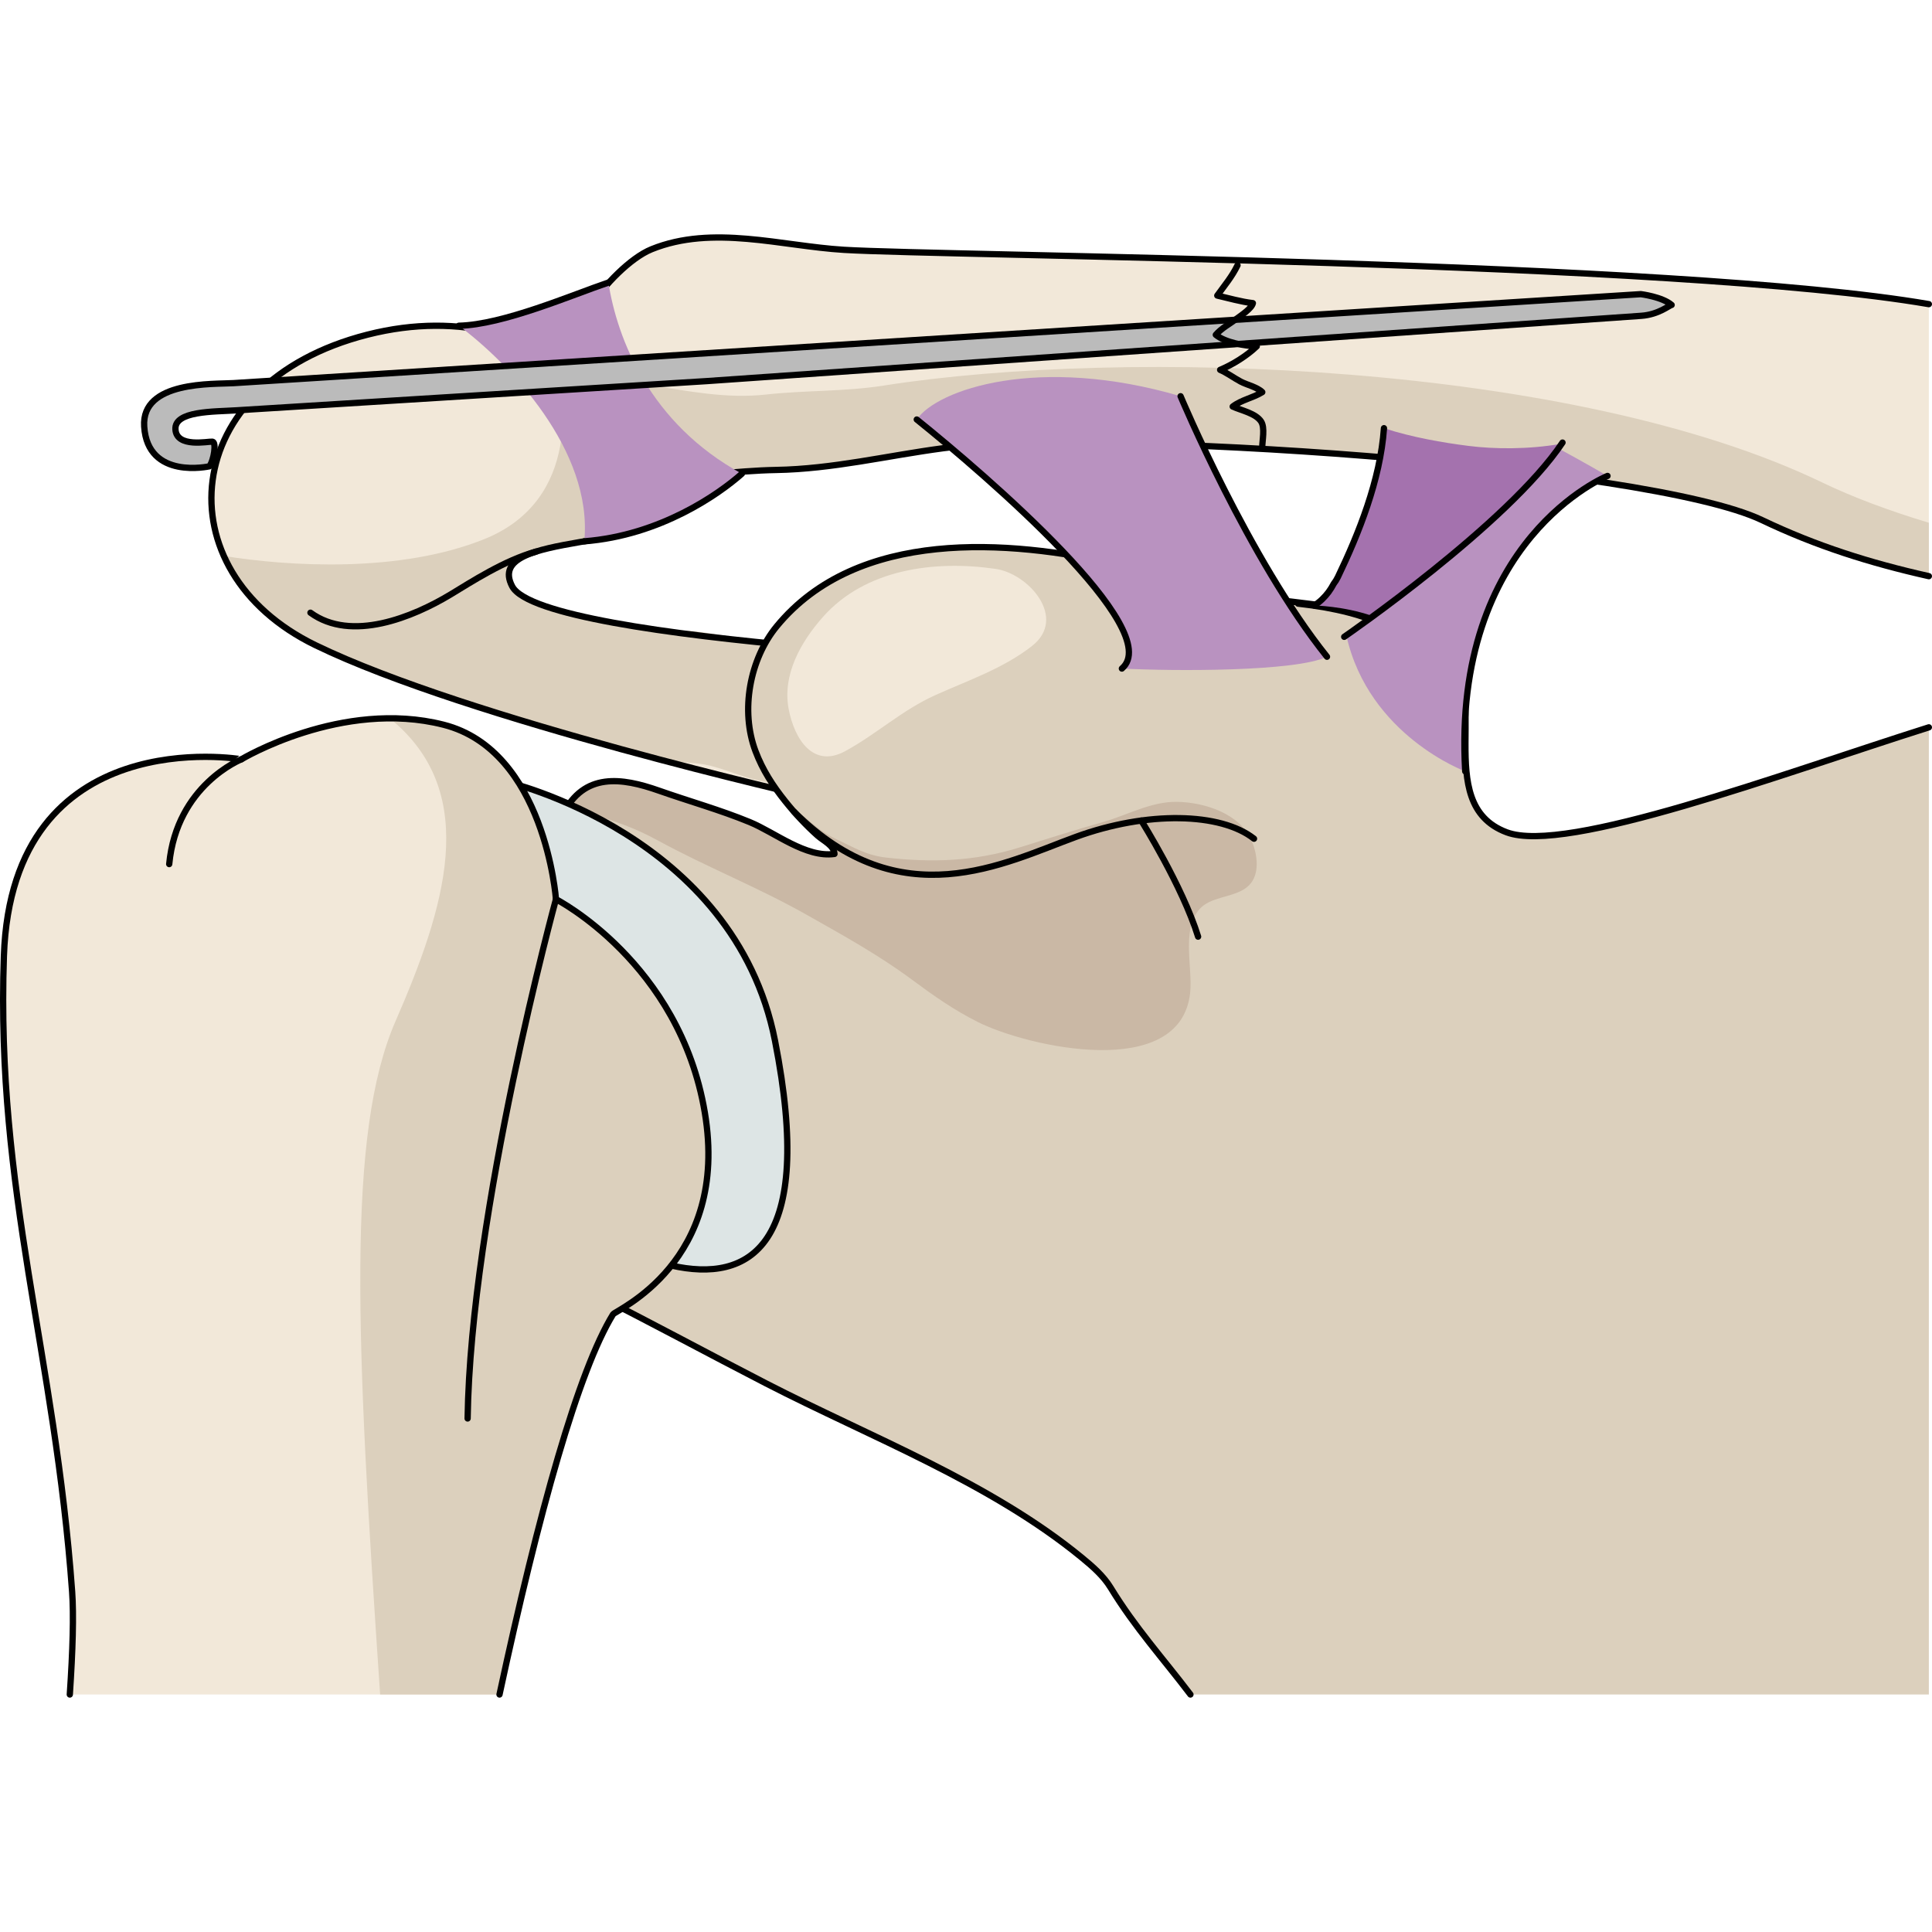
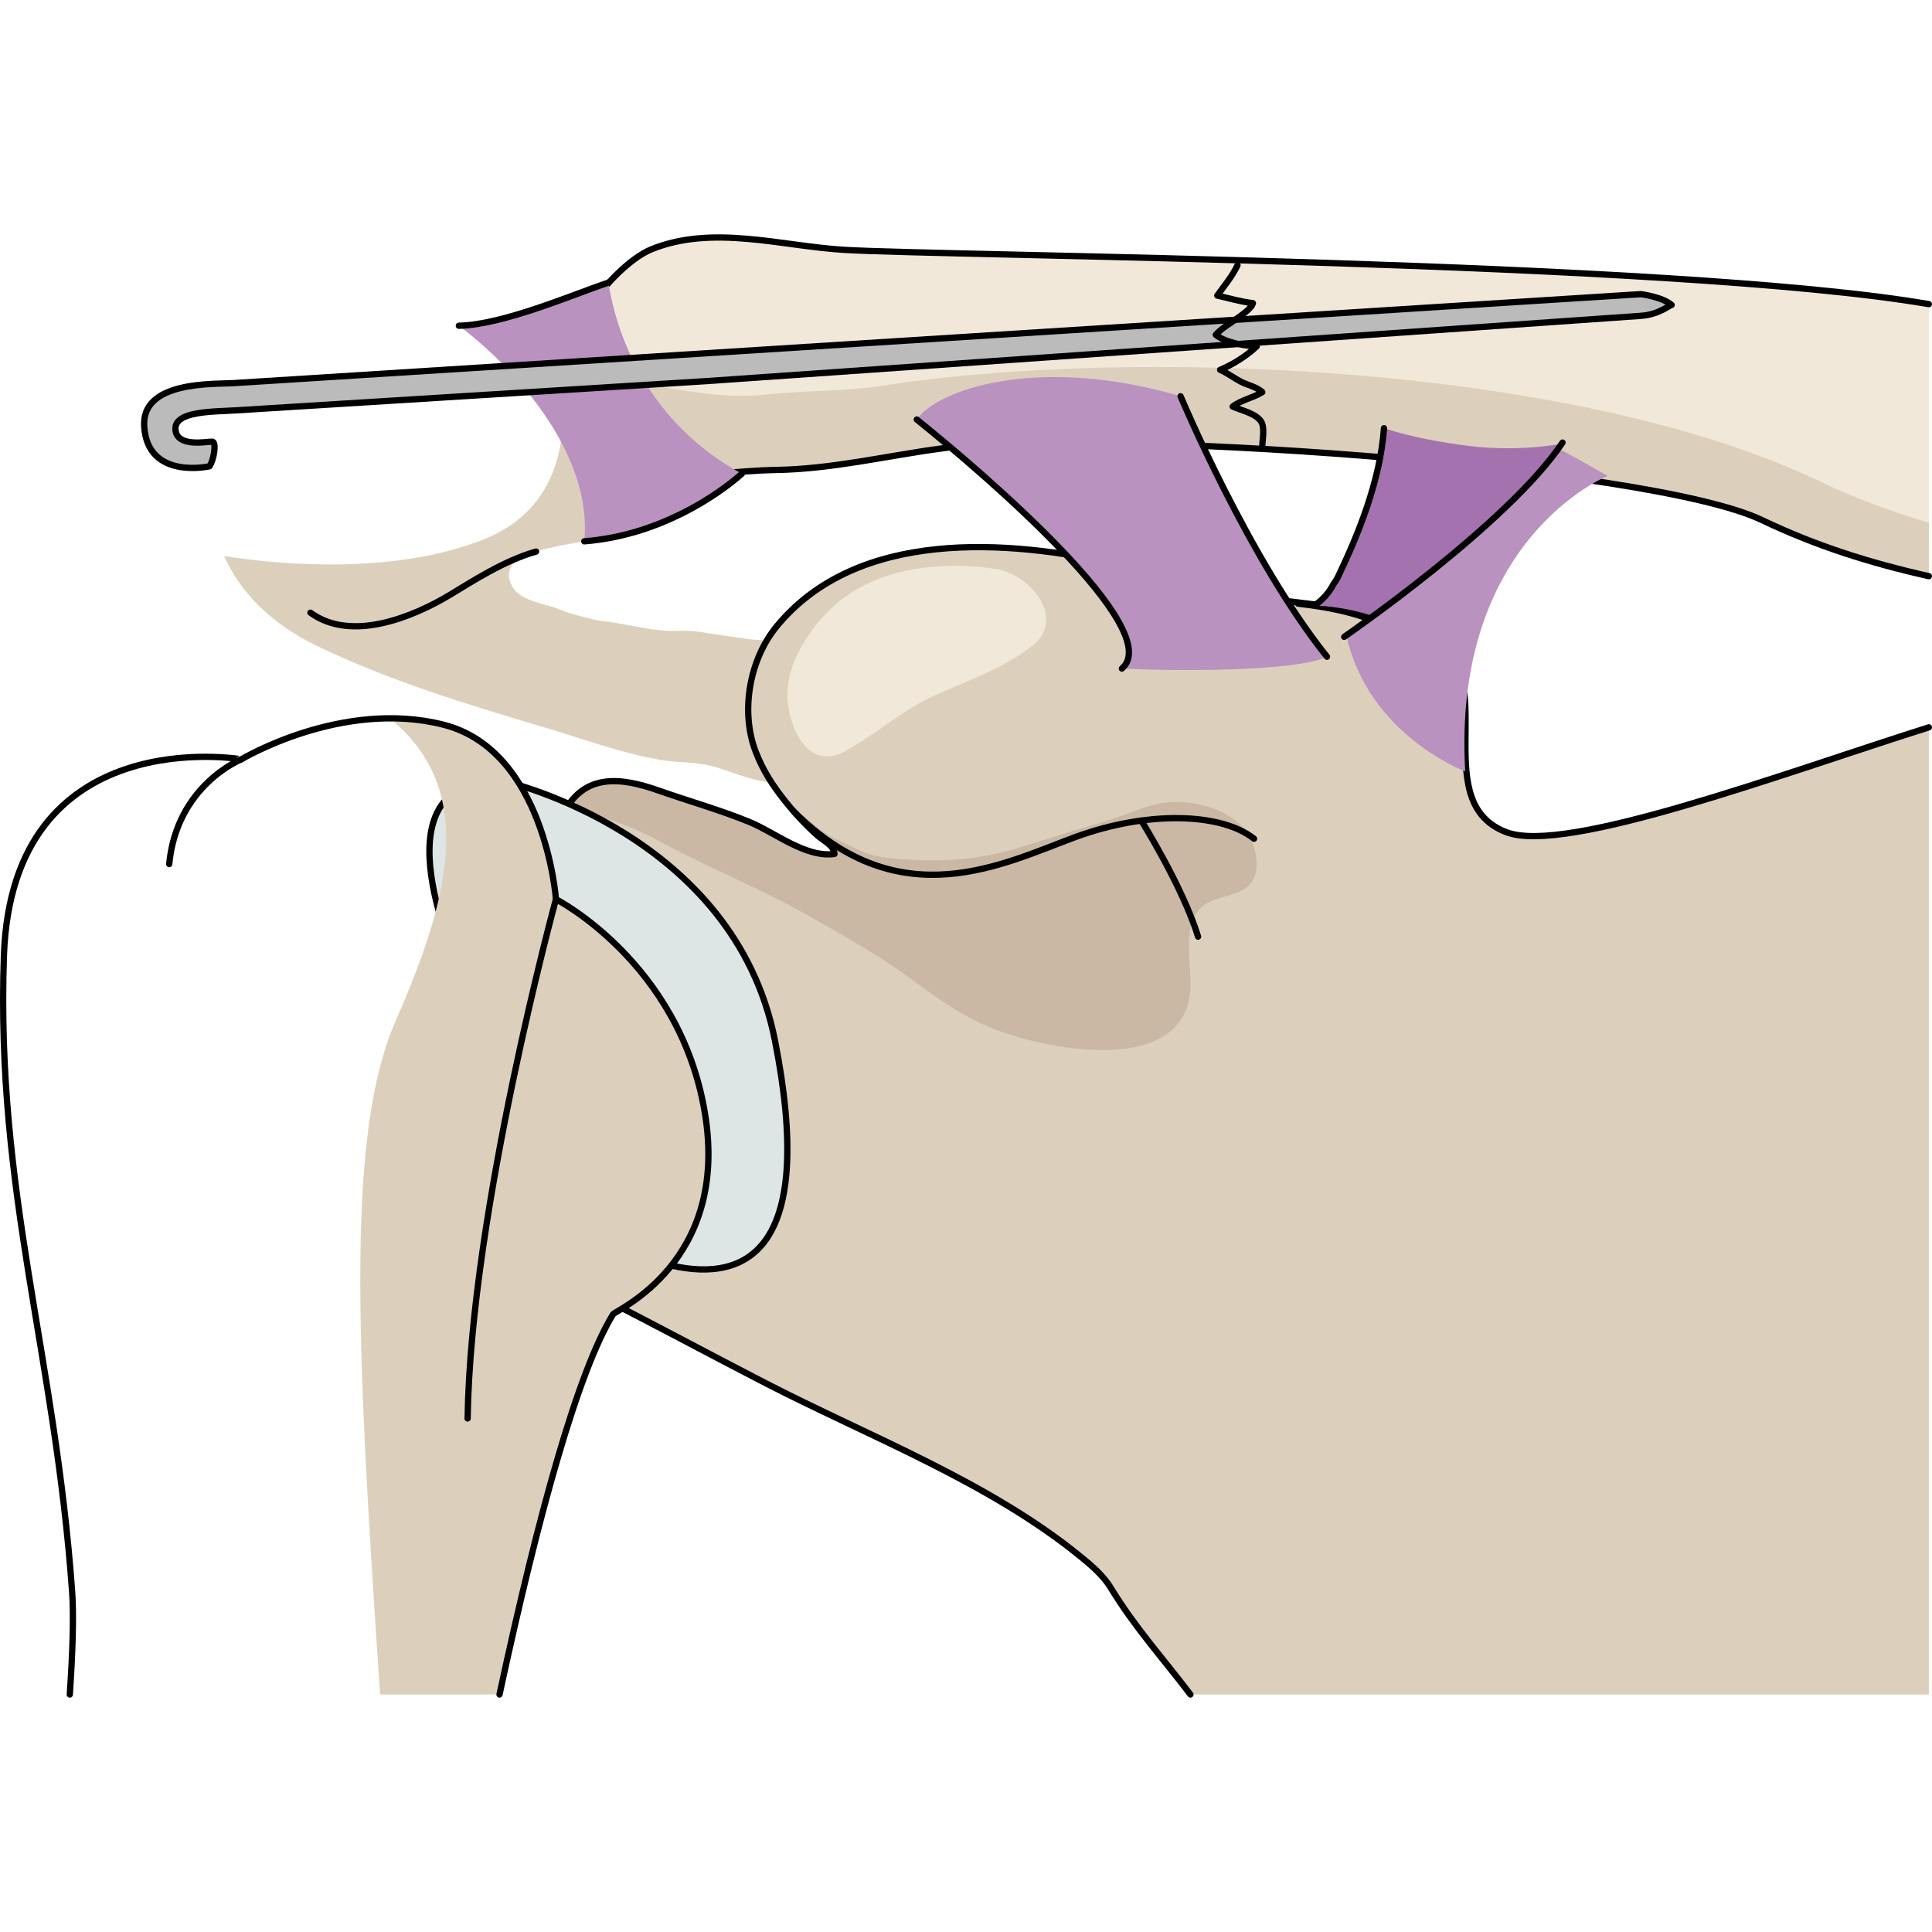
<svg xmlns="http://www.w3.org/2000/svg" version="1.1" id="Layer_1" width="800px" height="800px" viewBox="0 0 230.524 174.598" enable-background="new 0 0 230.524 174.598" xml:space="preserve">
  <g>
    <g>
      <g>
-         <path fill="#F2E8D9" d="M128.69,51.292c0,0-63.958-2.445-67.574-9.291c-3.615-6.845,18.695-3.842,19.013-10.155     S66.543,6.178,43.823,11.973s-24.43,28.181-6.188,37.042c18.242,8.861,59.158,18.145,59.158,18.145S127.003,60.645,128.69,51.292     z" />
        <path fill="#DCD0BD" d="M57.826,36.348c11.542-4.666,9.756-17.479,8.155-21.977c9.209,4.881,14.342,13.614,14.148,17.475     c-0.317,6.313-22.628,3.31-19.013,10.155c0.768,1.452,3.047,1.953,4.484,2.352c0.792,0.219,1.533,0.572,2.311,0.823     c0.898,0.291,1.822,0.494,2.736,0.73c0.953,0.244,1.916,0.293,2.883,0.459c1.877,0.325,3.78,0.758,5.682,0.917     c1.154,0.098,2.325-0.047,3.482,0.058c0.875,0.078,1.742,0.231,2.608,0.369c1.349,0.216,2.702,0.402,4.053,0.588     c0.609,0.084,1.228,0.076,1.839,0.15c3.111,0.367,6.216,0.759,9.347,0.972c3.376,0.227,6.762,0.41,10.102,0.986     c2.926,0.505,5.597,1.372,8.601,1.189c2.535-0.155,5.488-1.222,7.915-0.053c0.094,0.114,0.108,0.244,0.046,0.386     c0.807,2.455-12.927,13.783-14.53,14.014c-3.541,0.514-7.185,1.103-10.795,0.911c-3.505-0.188-6.845-1.045-10.356-1.505     c-2.298-0.3-4.433-1.344-6.666-1.917c-1.989-0.511-3.928-0.374-5.878-0.692c-4.755-0.778-9.586-2.6-14.202-3.966     c-9.18-2.717-18.509-5.563-27.142-9.756c-5.398-2.622-9.036-6.433-10.911-10.644C34.437,39.619,47.703,40.44,57.826,36.348z" />
        <path fill="none" stroke="#000000" stroke-width="0.75" stroke-linecap="round" stroke-linejoin="round" stroke-miterlimit="10" d="     M63.965,37.852c-3.788,1.047-7.769,3.645-10.181,5.103c-4.525,2.733-11.867,5.742-16.742,2.188" />
-         <path fill="none" stroke="#000000" stroke-width="0.75" stroke-linecap="round" stroke-linejoin="round" stroke-miterlimit="10" d="     M128.69,51.292c0,0-63.958-2.445-67.574-9.291c-3.615-6.845,18.695-3.842,19.013-10.155S66.543,6.178,43.823,11.973     s-24.43,28.181-6.188,37.042c18.242,8.861,59.158,18.145,59.158,18.145S127.003,60.645,128.69,51.292z" />
      </g>
      <g>
        <g>
          <path fill="#DCD0BD" d="M230.149,58.822c-17.748,5.614-43.287,15.183-50.375,12.524c-9.209-3.452-1.314-17.366-7.801-22.658      c-3.486-2.844-10.607-3.96-15.051-4.518c-4.777-0.6-4.615-0.536-9.391-1.163c-6.543-0.859-7.677-2.151-14.091-3.617      c-13.11-2.995-31.147-4.333-40.769,7.385c-3.22,3.921-4.349,10.055-2.526,14.894c0.849,2.251,2.064,4.12,3.56,5.989      c1.168,1.458,2.449,2.836,3.844,4.083c0.703,0.626,1.955,1.163,2.02,2.185c-3.433,0.48-7.08-2.549-10.115-3.799      c-3.535-1.457-7.226-2.482-10.828-3.751c-4.448-1.567-8.947-2.212-11.467,2.844c-1.866,3.743,0.109,6.14,2.853,8.652      c3.153,2.887,6.388,5.491,7.517,9.828c1.79,6.881,0.961,16.186-1.469,22.793c-0.228,0.617-0.439,1.264-0.67,1.904      c-0.35,0.975-0.744,1.938-1.302,2.773c-1.194,1.789-2.671,1.723-4.143,3.02c-2.979,2.625-2.646,6.43,0.834,8.182      c6.876,3.461,13.741,7.186,20.639,10.736c12.44,6.402,26.761,11.834,37.666,20.783c1.275,1.047,2.575,2.172,3.443,3.595      c2.932,4.796,6.224,8.4,9.515,12.737h88.107V58.822z" />
          <path fill="#CAB8A5" d="M142.007,90.505c0.338-3.11-1.252-8.254,1.609-10.438c1.568-1.196,4.426-1.025,5.671-2.688      c1.073-1.433,0.665-3.641,0.032-5.08c-1.389-3.154-5.523-4.527-8.862-4.587c-3.103-0.056-5.932,1.585-8.857,2.413      c-3.305,0.936-6.597,1.981-9.861,3.003c-5.4,1.69-10.442,1.857-15.985,1.236c-2.39-0.268-3.864-1.213-6.016-2.22      c-2.355-1.103-3.84-2.952-5.902-4.34c1.135,1.402,2.369,2.732,3.715,3.935c0.703,0.626,1.955,1.163,2.02,2.185      c-3.433,0.48-7.08-2.549-10.115-3.799c-3.535-1.457-7.226-2.482-10.828-3.751c-4.227-1.49-8.497-2.135-11.074,2.143      c0.859,0.139,1.731,0.413,2.58,0.617c2.927,0.708,5.67,1.716,8.314,3.161c5.838,3.193,11.986,5.603,17.778,8.88      c4.304,2.435,8.584,4.786,12.578,7.748c2.593,1.923,4.995,3.618,7.883,5.065C122.617,96.959,140.853,101.094,142.007,90.505z" />
          <path fill="none" stroke="#000000" stroke-width="0.75" stroke-linecap="round" stroke-linejoin="round" stroke-miterlimit="10" d="      M230.149,58.822c-17.748,5.614-43.287,15.183-50.375,12.524c-9.209-3.452-1.314-17.366-7.801-22.658      c-3.486-2.844-10.607-3.96-15.051-4.518c-4.777-0.6-4.615-0.536-9.391-1.163c-6.543-0.859-7.677-2.151-14.091-3.617      c-13.11-2.995-31.147-4.333-40.769,7.385c-3.22,3.921-4.349,10.055-2.526,14.894c0.849,2.251,2.064,4.12,3.56,5.989      c1.168,1.458,2.449,2.836,3.844,4.083c0.703,0.626,1.955,1.163,2.02,2.185c-3.433,0.48-7.08-2.549-10.115-3.799      c-3.535-1.457-7.226-2.482-10.828-3.751c-4.448-1.567-8.947-2.212-11.467,2.844c-1.866,3.743,0.109,6.14,2.853,8.652      c3.153,2.887,6.388,5.491,7.517,9.828c1.79,6.881,0.961,16.186-1.469,22.793c-0.228,0.617-0.439,1.264-0.67,1.904      c-0.35,0.975-0.744,1.938-1.302,2.773c-1.194,1.789-2.671,1.723-4.143,3.02c-2.979,2.625-2.646,6.43,0.834,8.182      c6.876,3.461,13.741,7.186,20.639,10.736c12.44,6.402,26.761,11.834,37.666,20.783c1.275,1.047,2.575,2.172,3.443,3.595      c2.932,4.796,6.224,8.4,9.515,12.737" />
          <path fill="#F2E8D9" d="M123.137,49.116c-3.427,2.683-7.619,4.102-11.542,5.866c-3.964,1.783-7.019,4.659-10.764,6.69      c-3.789,2.053-6.028-1.398-6.722-5.001c-0.792-4.112,1.438-8.033,4.08-11.017c5.053-5.709,13.28-6.8,20.603-5.739      C122.765,40.491,127.385,45.79,123.137,49.116z" />
        </g>
        <path fill="none" stroke="#000000" stroke-width="0.75" stroke-linecap="round" stroke-linejoin="round" stroke-miterlimit="10" d="     M94.74,68.887c12.725,12.725,25.049,6.146,33.606,3.016c8.548-3.129,17.315-2.922,21.282,0.208" />
        <path fill="none" stroke="#000000" stroke-width="0.75" stroke-linecap="round" stroke-linejoin="round" stroke-miterlimit="10" d="     M136.174,69.947c0,0,4.902,7.797,6.782,13.848" />
      </g>
      <g>
        <path fill="#DDE5E5" d="M60.293,65.279c0,0,27.308,6.238,32.178,30.93c4.869,24.698-3.116,28.924-12.375,26.828     C70.834,120.946,34.593,63.864,60.293,65.279z" />
        <path fill="none" stroke="#000000" stroke-width="0.75" stroke-linecap="round" stroke-linejoin="round" stroke-miterlimit="10" d="     M60.293,65.279c0,0,27.308,6.238,32.178,30.93c4.869,24.698-3.116,28.924-12.375,26.828     C70.834,120.946,34.593,63.864,60.293,65.279z" />
      </g>
-       <path fill="#F2E8D9" d="M8.329,174.223h51.272c4.673-21.721,9.419-38.662,13.551-45.369c0.301-0.48,13.958-6.188,10.942-24.09    C81.08,86.873,66.337,79.33,66.337,79.33S65.05,61.592,52.925,58.511c-12.119-3.084-24.119,4.125-24.119,4.125    S1.428,57.928,0.465,86.102c-0.966,28.181,6.094,47.447,8.141,75.856C8.804,164.717,8.686,168.92,8.329,174.223z" />
      <path fill="#DCD0BD" d="M45.358,174.223h14.242c4.673-21.721,9.419-38.662,13.551-45.369c0.301-0.48,13.958-6.188,10.942-24.09    C81.08,86.873,66.337,79.33,66.337,79.33S65.05,61.592,52.925,58.511c-2.1-0.533-4.189-0.744-6.222-0.753    c0.119,0.154,0.216,0.293,0.344,0.445c10.156,8.778,6.091,22.063,0.147,35.68C41.343,107.317,42.459,131.684,45.358,174.223z" />
      <path fill="none" stroke="#000000" stroke-width="0.75" stroke-linecap="round" stroke-linejoin="round" stroke-miterlimit="10" d="    M59.601,174.223c4.673-21.721,9.419-38.662,13.551-45.369c0.301-0.48,13.958-6.188,10.942-24.09    C81.08,86.873,66.337,79.33,66.337,79.33S65.05,61.592,52.925,58.511c-12.119-3.084-24.119,4.125-24.119,4.125    S1.428,57.928,0.465,86.102c-0.966,28.181,6.094,47.447,8.141,75.856c0.198,2.76,0.08,6.963-0.277,12.266" />
      <path fill="none" stroke="#000000" stroke-width="0.75" stroke-linecap="round" stroke-linejoin="round" stroke-miterlimit="10" d="    M66.337,79.33c0,0-10.185,37.274-10.541,61.958" />
      <path fill="none" stroke="#000000" stroke-width="0.75" stroke-linecap="round" stroke-linejoin="round" stroke-miterlimit="10" d="    M28.806,62.636c0,0-7.713,3.053-8.616,12.503" />
      <g>
        <path fill="#F2E8D9" d="M230.149,8.326c-30.139-5.187-117.263-5.741-129.451-6.479c-7.496-0.455-15.658-3.026-22.945-0.074     c-2.576,1.043-5.696,4.345-7.212,6.667c-1.917,2.936-2.207,6.495-1.814,9.899c0.315,2.737,1.579,8.156,4.047,9.798     c2.446,1.628,6.284,0.897,9.036,0.721c2.398-0.152,4.783-0.404,7.176-0.573c1.201-0.086,2.404-0.151,3.611-0.172     c6.762-0.115,13.238-1.702,19.926-2.592c18.2-2.42,84.039,2.039,97.722,8.575c6.482,3.097,12.891,5.114,19.904,6.689V8.326z" />
        <path fill="#DCD0BD" d="M230.149,34.413c-4.756-1.44-9.045-3.034-12.711-4.802c-29.658-14.304-82.97-16.126-112.017-11.565     c-4.666,0.733-9.328,0.548-13.977,1.063c-4.884,0.542-9.333-0.439-14.211-1.146c-2.217-0.32-2.816-1.011-4.589-2.429     c-1.09-0.87-2.49-2.512-3.68-3.288c-0.453,1.977-0.472,4.061-0.237,6.093c0.315,2.737,1.579,8.156,4.047,9.798     c2.446,1.628,6.284,0.897,9.036,0.721c2.398-0.152,4.783-0.404,7.176-0.573c1.201-0.086,2.404-0.151,3.611-0.172     c2.866-0.048,5.679-0.368,8.48-0.781c3.006-1.094,6.902-1.319,9.689-1.556c0.585-0.087,1.169-0.177,1.757-0.255     c18.2-2.42,84.039,2.039,97.722,8.575c6.482,3.097,12.891,5.114,19.904,6.689V34.413z" />
        <path fill="none" stroke="#000000" stroke-width="0.75" stroke-linecap="round" stroke-linejoin="round" stroke-miterlimit="10" d="     M230.149,8.326c-30.139-5.187-117.263-5.741-129.451-6.479c-7.496-0.455-15.658-3.026-22.945-0.074     c-2.576,1.043-5.696,4.345-7.212,6.667c-1.917,2.936-2.207,6.495-1.814,9.899c0.315,2.737,1.579,8.156,4.047,9.798     c2.446,1.628,6.284,0.897,9.036,0.721c2.398-0.152,4.783-0.404,7.176-0.573c1.201-0.086,2.404-0.151,3.611-0.172     c6.762-0.115,13.238-1.702,19.926-2.592c18.2-2.42,84.039,2.039,97.722,8.575c6.482,3.097,12.891,5.114,19.904,6.689" />
      </g>
      <g>
        <path fill="#B992C0" d="M140.866,19.315c0,0,8.135,19.427,17.469,31.083c-3.734,1.802-18.341,1.727-24.474,1.409     c5.334-4.556-16.219-23.068-24.474-29.716C111.799,18.518,123.906,14.336,140.866,19.315z" />
        <path fill="none" stroke="#000000" stroke-width="0.75" stroke-linecap="round" stroke-linejoin="round" stroke-miterlimit="10" d="     M133.861,51.808c5.334-4.556-16.219-23.068-24.474-29.716" />
        <path fill="none" stroke="#000000" stroke-width="0.75" stroke-linecap="round" stroke-linejoin="round" stroke-miterlimit="10" d="     M158.335,50.398c-9.334-11.656-17.469-31.083-17.469-31.083" />
      </g>
      <path fill="none" stroke="#000000" stroke-width="0.75" stroke-linecap="round" stroke-linejoin="round" stroke-miterlimit="10" d="    M170.192,55.023c0,0,3.314-8.91-15.307-10.961" />
      <path fill="#B992C0" d="M88.52,28.563C77.504,22.552,73.642,12.43,72.593,5.753c-4.298,1.45-12.56,5.036-17.842,5.151    c5.959,4.425,16.023,14.877,14.964,25.723C78.834,35.916,85.811,30.962,88.52,28.563z" />
      <path fill="none" stroke="#000000" stroke-width="0.75" stroke-linecap="round" stroke-linejoin="round" stroke-miterlimit="10" d="    M69.715,36.627c9.119-0.711,16.095-5.665,18.805-8.064" />
      <path fill="none" stroke="#000000" stroke-width="0.75" stroke-linecap="round" stroke-linejoin="round" stroke-miterlimit="10" d="    M72.593,5.753c-4.298,1.45-12.56,5.036-17.842,5.151" />
    </g>
    <path fill="#BBBBBB" d="M24.989,27.675c0,0-7.37,1.673-7.784-4.745c-0.355-5.492,8.326-5.028,10.661-5.179   C30.199,17.6,195.78,7.135,195.78,7.135s1.942,0.08,3.678,1.288c-0.612,0.648-3.163,1.264-3.626,1.296   c-10.813,0.745-111.555,7.794-111.555,7.794s-53.326,3.306-56.054,3.483c-2.727,0.176-7.434,0.045-7.289,2.28   c0.145,2.235,3.909,1.411,4.41,1.461C25.845,24.787,25.54,26.903,24.989,27.675z" />
    <path fill="none" stroke="#000000" stroke-width="0.75" stroke-linecap="round" stroke-linejoin="round" stroke-miterlimit="10" d="   M24.989,27.675c0,0-7.37,1.673-7.784-4.745c-0.355-5.492,8.326-5.028,10.661-5.179C30.199,17.6,195.78,7.135,195.78,7.135   s2.554,0.316,3.678,1.288c-0.253,0.017-1.528,1.15-3.626,1.296c-19.658,1.365-111.555,7.794-111.555,7.794   s-53.326,3.306-56.054,3.483c-2.727,0.176-7.434,0.045-7.289,2.28c0.145,2.235,3.909,1.411,4.41,1.461   C25.845,24.787,25.54,26.903,24.989,27.675z" />
    <path fill="none" stroke="#000000" stroke-width="0.75" stroke-linecap="round" stroke-linejoin="round" stroke-miterlimit="10" d="   M150.606,25.482c-0.002-0.875,0.359-2.398-0.137-3.156c-0.644-0.982-2.378-1.316-3.385-1.779c1.043-0.808,2.439-1.035,3.529-1.721   c-0.611-0.603-1.828-0.861-2.578-1.26c-0.816-0.434-1.632-1.047-2.451-1.397c1.525-0.64,3.172-1.673,4.371-2.812   c-1.447-0.043-3.755-0.445-4.887-1.371c0.694-0.805,1.682-1.318,2.522-1.944c0.487-0.362,1.774-1.21,1.903-1.834   c-1.443-0.167-2.844-0.584-4.25-0.905c0.875-1.22,1.76-2.251,2.417-3.615" />
    <g>
      <g>
        <g>
          <path fill="#A472AE" d="M175.19,25.238c-3.037-0.389-6.675-1.008-10.058-2.109c-0.433,6.194-3.042,12.651-5.499,17.763      c-0.145,0.299-0.309,0.559-0.488,0.788c-0.188,0.349-0.391,0.688-0.621,0.997c-0.444,0.594-1.074,1.232-1.724,1.604      c0,0,3.512,0.061,6.938,1.25c4.01-2.879,8.014-5.777,11.773-8.966c2.109-1.79,4.143-3.671,6.056-5.69      c1.5-1.583,2.942-3.23,4.157-5.045c0.178-0.267,0.334-0.545,0.485-0.828C182.371,25.669,178.285,25.634,175.19,25.238z" />
          <path fill="#B992C0" d="M160.656,47.908c0,0,19.863-13.847,25.257-22.382c2.726,1.465,5.894,3.298,5.894,3.298      s-18.584,7.5-16.979,35.248C174.828,64.073,163.339,59.825,160.656,47.908z" />
        </g>
        <path fill="none" stroke="#000000" stroke-width="0.75" stroke-linecap="round" stroke-linejoin="round" stroke-miterlimit="10" d="     M160.389,48.022c0,0,19.579-13.472,26.049-23.178" />
-         <path fill="none" stroke="#000000" stroke-width="0.75" stroke-linecap="round" stroke-linejoin="round" stroke-miterlimit="10" d="     M191.807,28.825c0,0-18.584,7.5-16.979,35.248" />
      </g>
      <path fill="none" stroke="#000000" stroke-width="0.75" stroke-linecap="round" stroke-linejoin="round" stroke-miterlimit="10" d="    M165.133,23.128c-0.433,6.194-3.042,12.651-5.499,17.763c-0.145,0.299-0.309,0.559-0.488,0.788    c-0.188,0.349-0.391,0.688-0.621,0.997c-0.444,0.594-1.074,1.232-1.724,1.604" />
    </g>
  </g>
</svg>